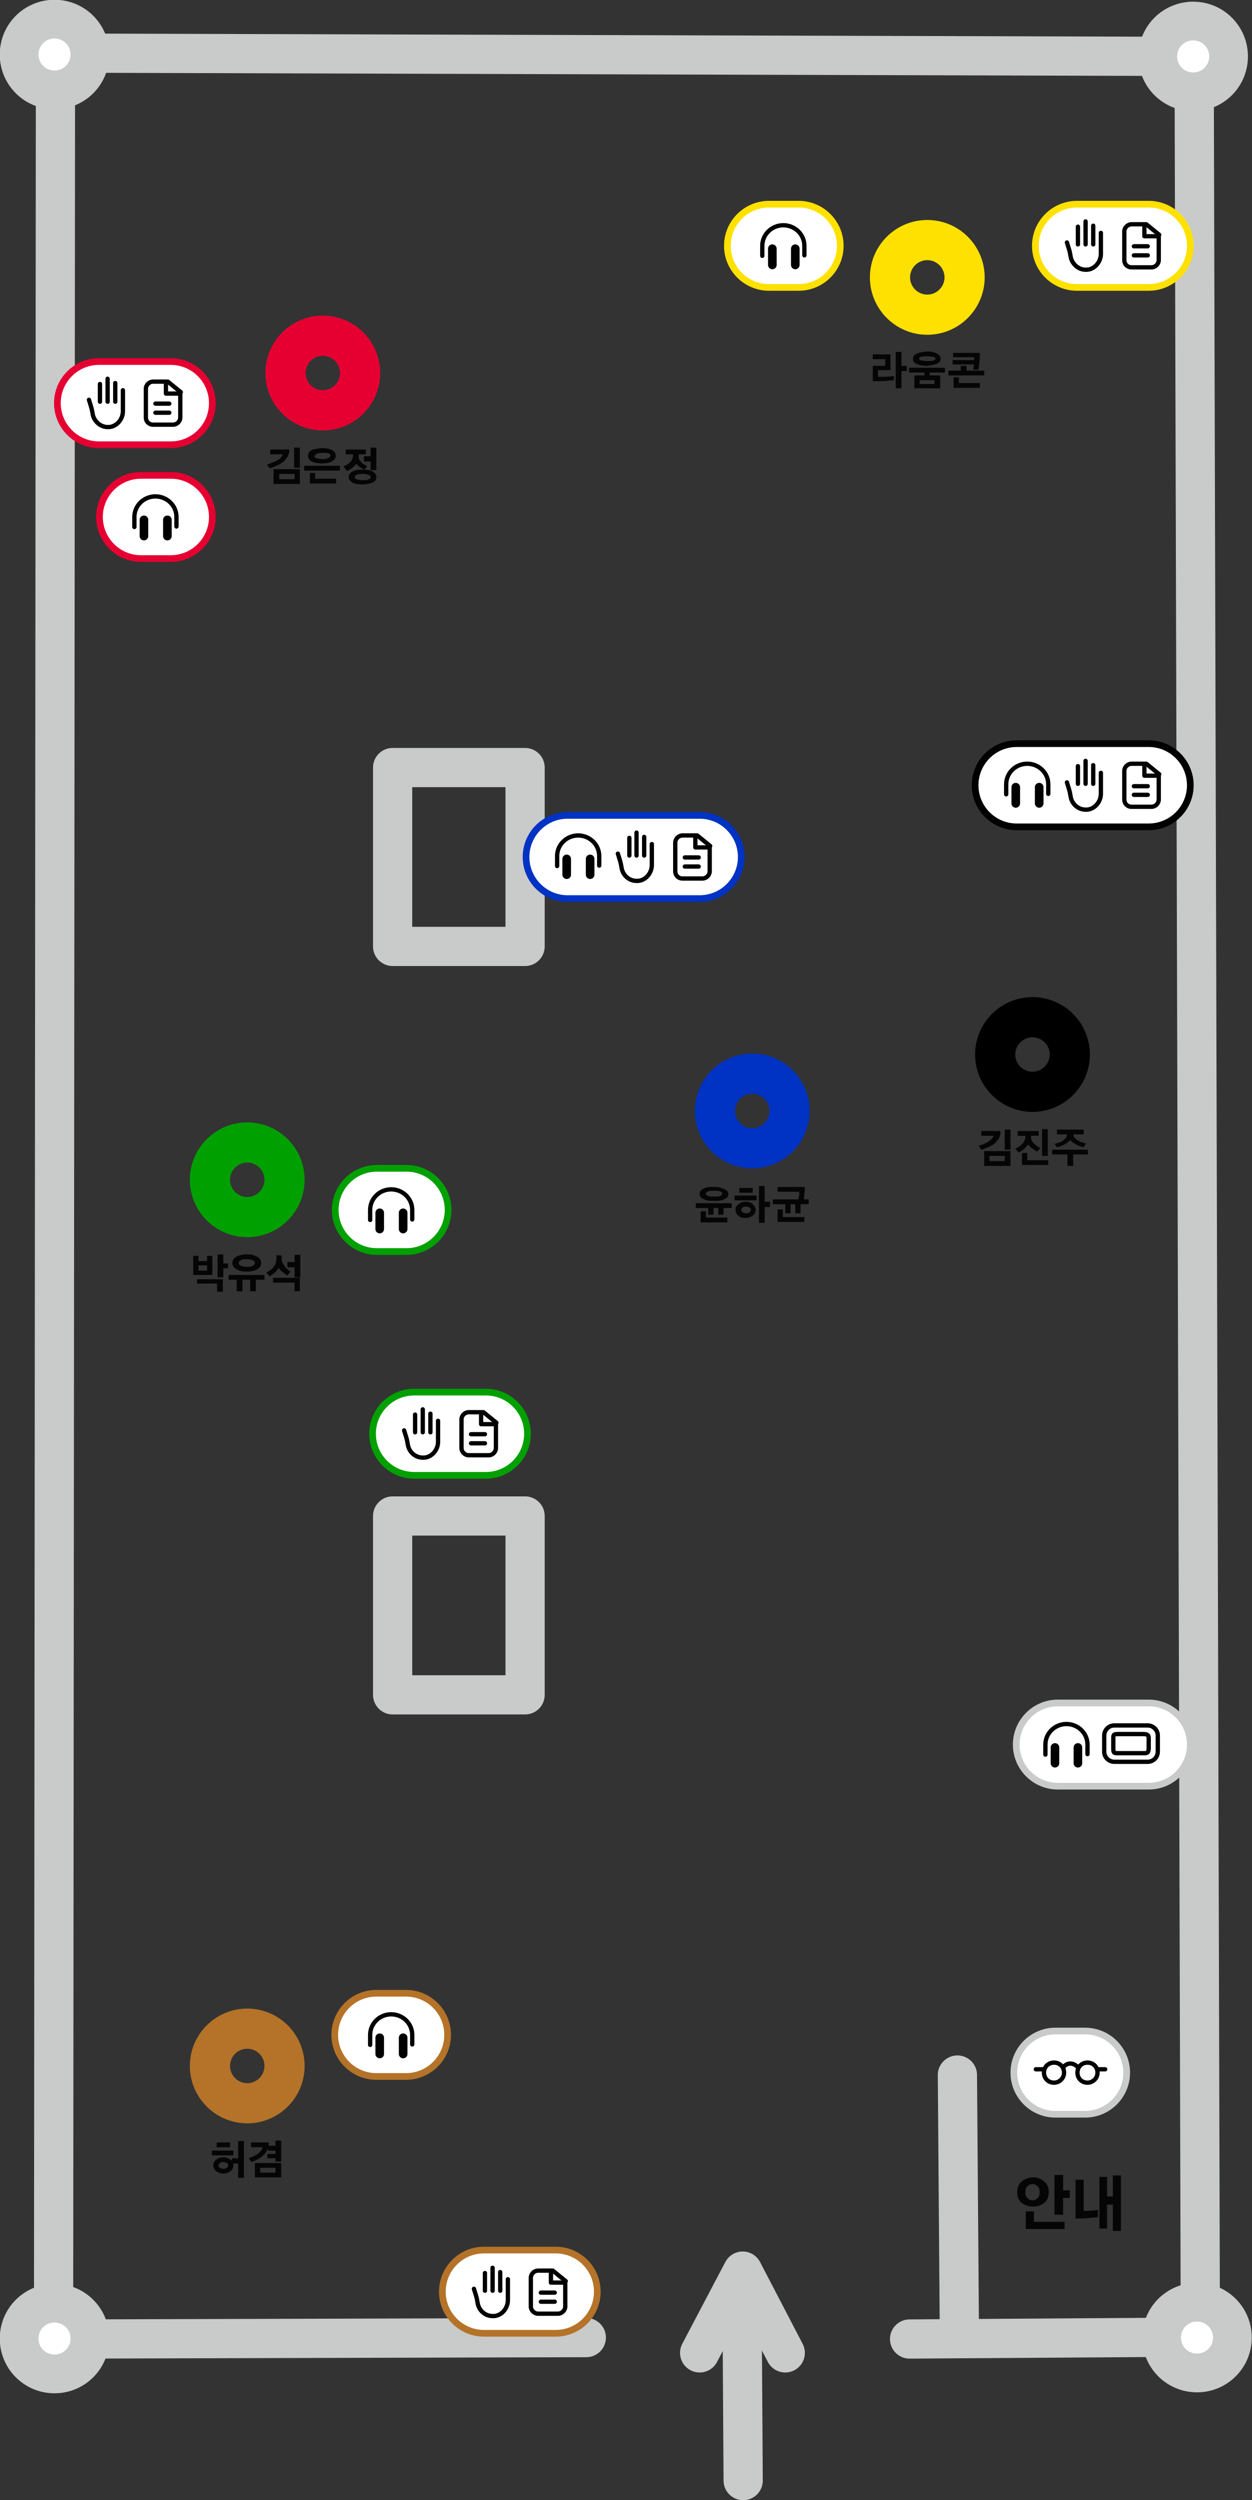
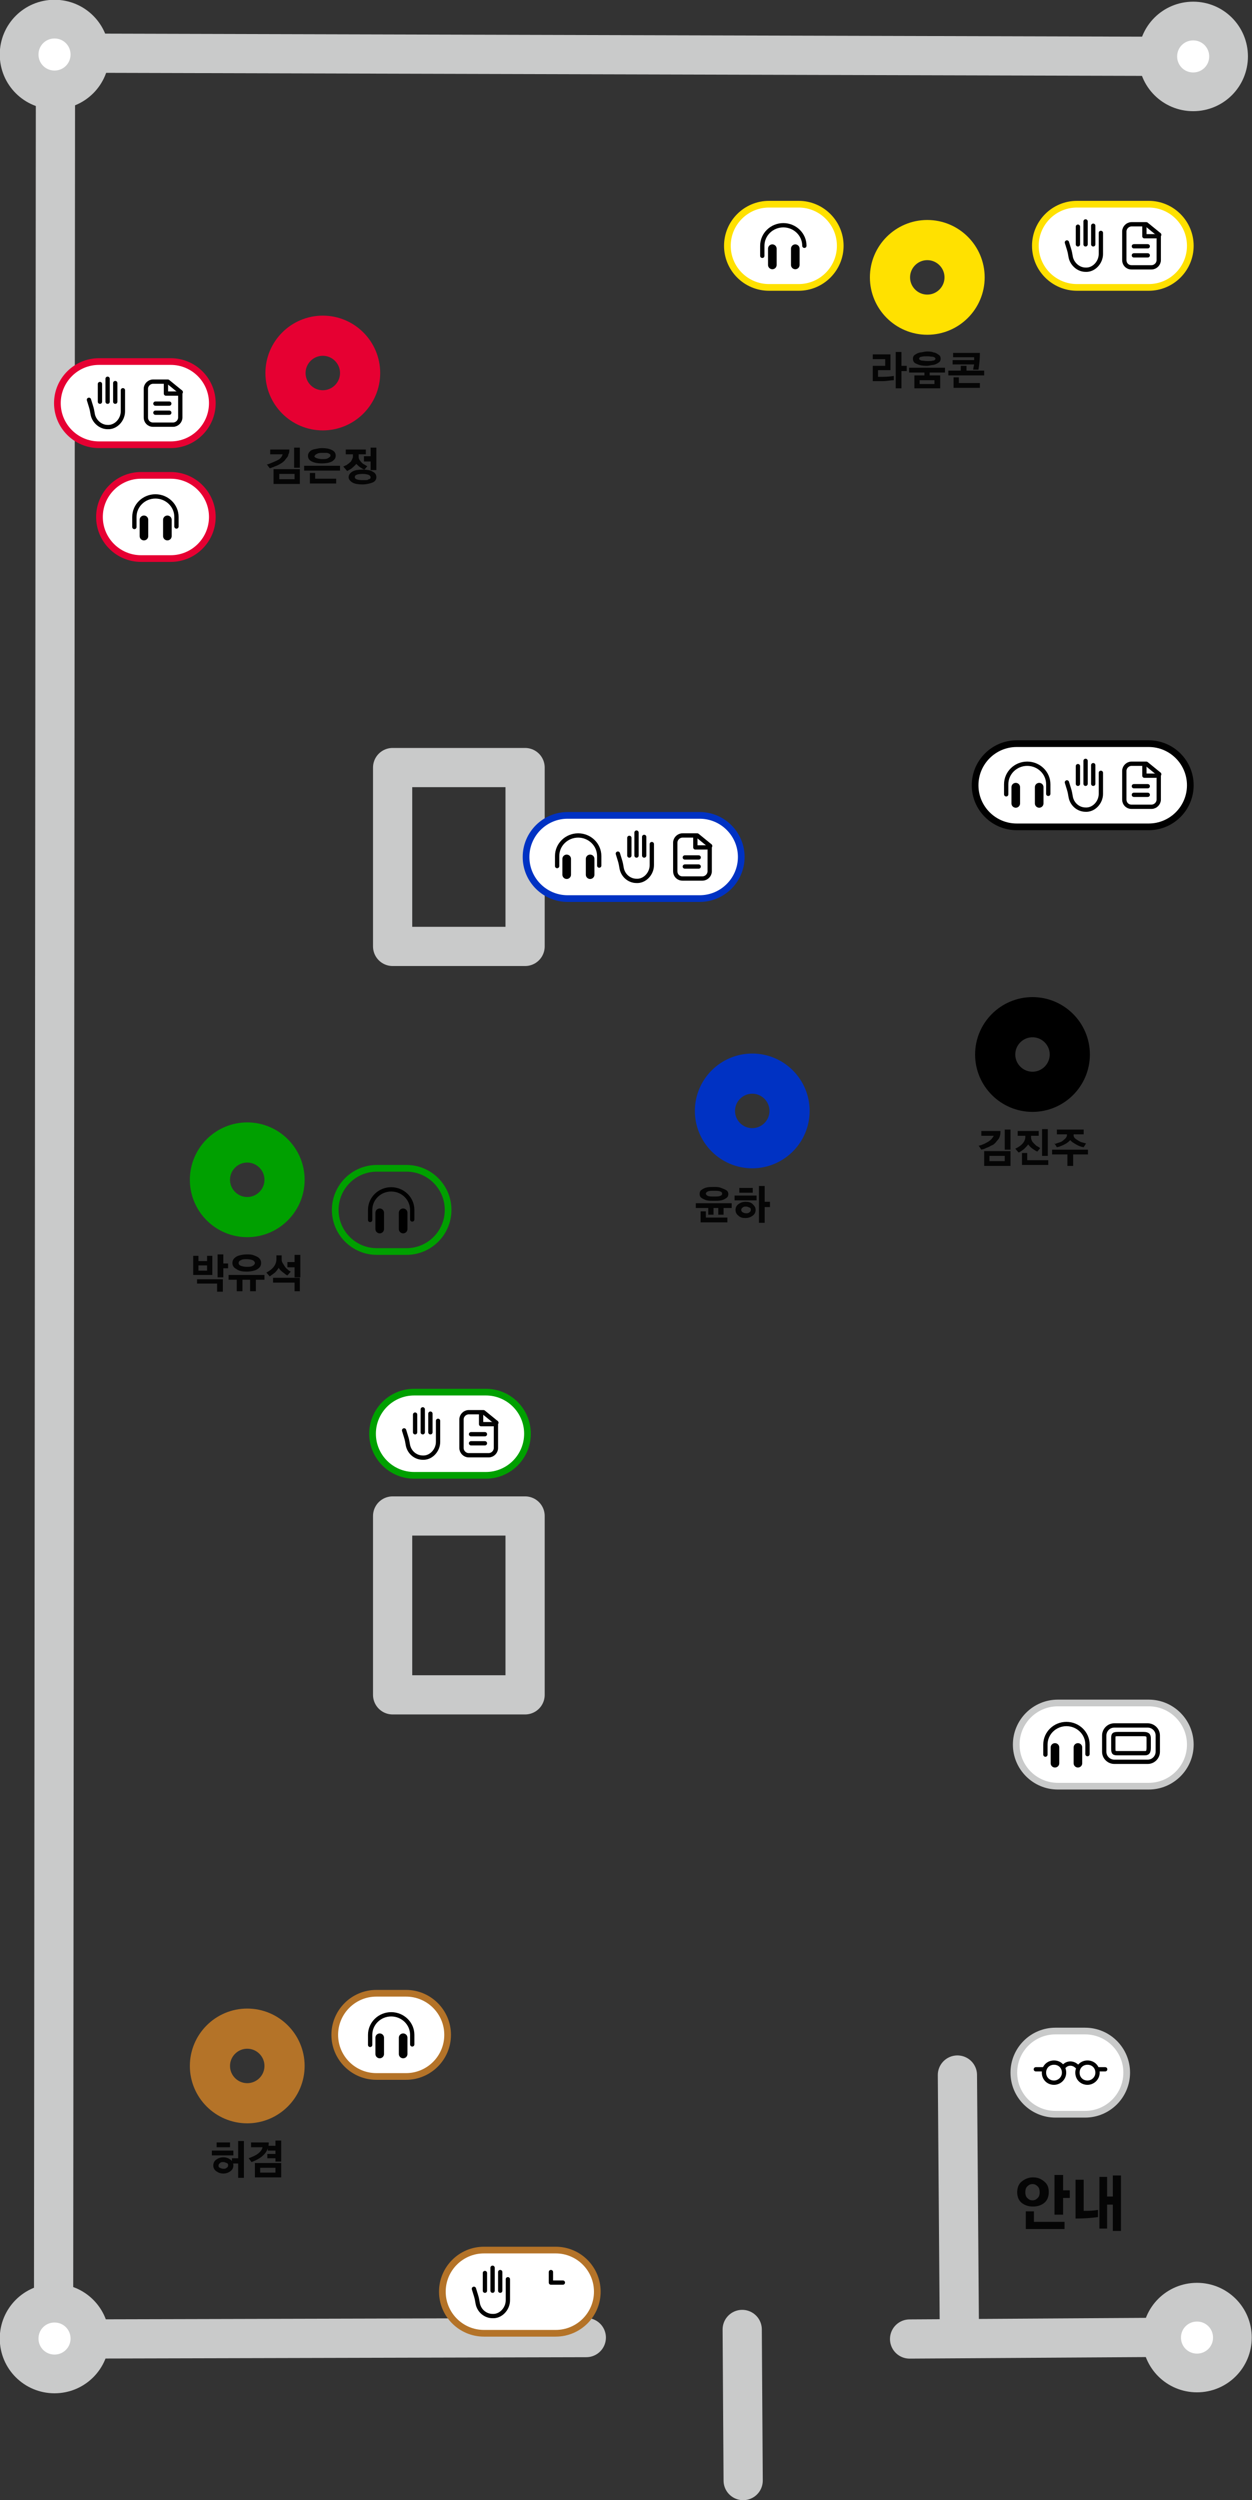
<svg xmlns="http://www.w3.org/2000/svg" version="1.1" viewBox="0 0 261.8 522.8">
  <rect x="0" y="0" width="261.8" height="522.8" fill="#333333" stroke="none" />
  <defs>
    <style>
      .cls-1, .cls-2, .cls-3, .cls-4, .cls-5, .cls-6, .cls-7, .cls-8, .cls-9, .cls-10, .cls-11, .cls-12, .cls-13, .cls-14, .cls-15, .cls-16, .cls-17, .cls-18, .cls-19, .cls-20, .cls-21, .cls-22 {
        fill: none;
      }

      .cls-2, .cls-3, .cls-4, .cls-5, .cls-6, .cls-7, .cls-8, .cls-9, .cls-10, .cls-11, .cls-12, .cls-13, .cls-14, .cls-15, .cls-16, .cls-18, .cls-19, .cls-20, .cls-21, .cls-22 {
        stroke-linecap: round;
      }

      .cls-2, .cls-8, .cls-9, .cls-10, .cls-11, .cls-14, .cls-15, .cls-16, .cls-19, .cls-21 {
        stroke-linejoin: round;
      }

      .cls-2, .cls-8, .cls-9, .cls-11, .cls-14, .cls-19, .cls-21 {
        stroke-width: 1.4px;
      }

      .cls-2, .cls-18 {
        stroke: #b47328;
      }

      .cls-3, .cls-4, .cls-5, .cls-6, .cls-7, .cls-12, .cls-13, .cls-17, .cls-18, .cls-20, .cls-22 {
        stroke-miterlimit: 10;
      }

      .cls-3, .cls-5, .cls-16, .cls-17, .cls-19, .cls-22 {
        stroke: #000;
      }

      .cls-3, .cls-10, .cls-16, .cls-17 {
        stroke-width: .9px;
      }

      .cls-23 {
        fill: #050505;
      }

      .cls-4, .cls-6, .cls-7, .cls-18, .cls-20, .cls-22 {
        stroke-width: 8.4px;
      }

      .cls-4, .cls-14 {
        stroke: #00a000;
      }

      .cls-5 {
        stroke-width: 1.8px;
      }

      .cls-6, .cls-9 {
        stroke: #e60032;
      }

      .cls-7, .cls-11 {
        stroke: #0032c3;
      }

      .cls-8, .cls-20 {
        stroke: #ffe100;
      }

      .cls-10 {
        stroke: #050505;
      }

      .cls-12, .cls-13, .cls-15, .cls-21 {
        stroke: #c9caca;
      }

      .cls-12, .cls-15 {
        stroke-width: 8.2px;
      }

      .cls-13 {
        stroke-width: 8.1px;
      }

      .cls-24 {
        clip-path: url(#clippath-17);
      }

      .cls-25 {
        clip-path: url(#clippath-19);
      }

      .cls-26 {
        clip-path: url(#clippath-11);
      }

      .cls-27 {
        clip-path: url(#clippath-16);
      }

      .cls-28 {
        clip-path: url(#clippath-18);
      }

      .cls-29 {
        clip-path: url(#clippath-10);
      }

      .cls-30 {
        clip-path: url(#clippath-15);
      }

      .cls-31 {
        clip-path: url(#clippath-13);
      }

      .cls-32 {
        clip-path: url(#clippath-14);
      }

      .cls-33 {
        clip-path: url(#clippath-12);
      }

      .cls-34 {
        clip-path: url(#clippath-20);
      }

      .cls-35 {
        clip-path: url(#clippath-21);
      }

      .cls-36 {
        clip-path: url(#clippath-1);
      }

      .cls-37 {
        clip-path: url(#clippath-3);
      }

      .cls-38 {
        clip-path: url(#clippath-4);
      }

      .cls-39 {
        clip-path: url(#clippath-2);
      }

      .cls-40 {
        clip-path: url(#clippath-7);
      }

      .cls-41 {
        clip-path: url(#clippath-6);
      }

      .cls-42 {
        clip-path: url(#clippath-9);
      }

      .cls-43 {
        clip-path: url(#clippath-8);
      }

      .cls-44 {
        clip-path: url(#clippath-5);
      }

      .cls-45 {
        fill: #fff;
      }

      .cls-46 {
        clip-path: url(#clippath);
      }
    </style>
    <clipPath id="clippath">
      <rect class="cls-1" width="261.8" height="522.8" />
    </clipPath>
    <clipPath id="clippath-1">
      <rect class="cls-1" width="261.8" height="522.8" />
    </clipPath>
    <clipPath id="clippath-2">
      <rect class="cls-1" width="261.8" height="522.8" />
    </clipPath>
    <clipPath id="clippath-3">
      <rect class="cls-1" width="261.8" height="522.8" />
    </clipPath>
    <clipPath id="clippath-4">
      <rect class="cls-1" width="261.8" height="522.8" />
    </clipPath>
    <clipPath id="clippath-5">
      <rect class="cls-1" width="261.8" height="522.8" />
    </clipPath>
    <clipPath id="clippath-6">
      <rect class="cls-1" width="261.8" height="522.8" />
    </clipPath>
    <clipPath id="clippath-7">
      <rect class="cls-1" width="261.8" height="522.8" />
    </clipPath>
    <clipPath id="clippath-8">
      <rect class="cls-1" width="261.8" height="522.8" />
    </clipPath>
    <clipPath id="clippath-9">
      <rect class="cls-1" width="261.8" height="522.8" />
    </clipPath>
    <clipPath id="clippath-10">
      <rect class="cls-1" width="261.8" height="522.8" />
    </clipPath>
    <clipPath id="clippath-11">
      <rect class="cls-1" width="261.8" height="522.8" />
    </clipPath>
    <clipPath id="clippath-12">
      <rect class="cls-1" width="261.8" height="522.8" />
    </clipPath>
    <clipPath id="clippath-13">
      <rect class="cls-1" width="261.8" height="522.8" />
    </clipPath>
    <clipPath id="clippath-14">
      <rect class="cls-1" width="261.8" height="522.8" />
    </clipPath>
    <clipPath id="clippath-15">
      <rect class="cls-1" width="261.8" height="522.8" />
    </clipPath>
    <clipPath id="clippath-16">
      <rect class="cls-1" width="261.8" height="522.8" />
    </clipPath>
    <clipPath id="clippath-17">
      <rect class="cls-1" width="261.8" height="522.8" />
    </clipPath>
    <clipPath id="clippath-18">
      <rect class="cls-1" width="261.8" height="522.8" />
    </clipPath>
    <clipPath id="clippath-19">
      <rect class="cls-1" width="261.8" height="522.8" />
    </clipPath>
    <clipPath id="clippath-20">
      <rect class="cls-1" width="261.8" height="522.8" />
    </clipPath>
    <clipPath id="clippath-21">
      <rect class="cls-1" width="261.8" height="522.8" />
    </clipPath>
  </defs>
  <g>
    <g id="_레이어_1" data-name="레이어_1">
      <g class="cls-46">
        <line class="cls-12" x1="249.4" y1="11.8" x2="11.6" y2="11.1" />
      </g>
      <line class="cls-12" x1="200.2" y1="433.9" x2="200.6" y2="486.5" />
      <g class="cls-36">
        <g>
          <line class="cls-12" x1="190.2" y1="489.1" x2="250.7" y2="488.7" />
          <line class="cls-12" x1="15.1" y1="489.1" x2="122.6" y2="488.8" />
          <line class="cls-12" x1="11.2" y1="489.1" x2="11.6" y2="11.1" />
        </g>
      </g>
      <rect class="cls-15" x="82.1" y="317" width="27.7" height="37.4" />
      <rect class="cls-15" x="82.1" y="160.5" width="27.7" height="37.4" />
      <g class="cls-39">
        <g>
-           <line class="cls-12" x1="249.7" y1="11.8" x2="251" y2="488.8" />
          <line class="cls-12" x1="155.2" y1="487.1" x2="155.4" y2="518.7" />
        </g>
      </g>
-       <polyline class="cls-15" points="164.2 492 155.3 474.9 146.3 492" />
      <g class="cls-37">
        <g>
          <path class="cls-45" d="M256.9,11.8c0-4.1-3.3-7.4-7.4-7.4s-7.4,3.3-7.4,7.4,3.3,7.4,7.4,7.4,7.4-3.3,7.4-7.4" />
          <path class="cls-13" d="M256.9,11.8c0-4.1-3.3-7.4-7.4-7.4s-7.4,3.3-7.4,7.4,3.3,7.4,7.4,7.4,7.4-3.3,7.4-7.4Z" />
          <path class="cls-45" d="M257.7,488.8c0-4.1-3.3-7.4-7.4-7.4s-7.4,3.3-7.4,7.4,3.3,7.4,7.4,7.4,7.4-3.3,7.4-7.4" />
          <path class="cls-13" d="M257.7,488.8c0-4.1-3.3-7.4-7.4-7.4s-7.4,3.3-7.4,7.4,3.3,7.4,7.4,7.4,7.4-3.3,7.4-7.4Z" />
          <path class="cls-45" d="M18.8,11.4c0-4.1-3.3-7.4-7.4-7.4s-7.4,3.3-7.4,7.4,3.3,7.4,7.4,7.4,7.4-3.3,7.4-7.4" />
          <path class="cls-13" d="M18.8,11.4c0-4.1-3.3-7.4-7.4-7.4s-7.4,3.3-7.4,7.4,3.3,7.4,7.4,7.4,7.4-3.3,7.4-7.4Z" />
          <path class="cls-45" d="M18.8,489c0-4.1-3.3-7.4-7.4-7.4s-7.4,3.3-7.4,7.4,3.3,7.4,7.4,7.4,7.4-3.3,7.4-7.4" />
          <path class="cls-13" d="M18.8,489c0-4.1-3.3-7.4-7.4-7.4s-7.4,3.3-7.4,7.4,3.3,7.4,7.4,7.4,7.4-3.3,7.4-7.4Z" />
          <path class="cls-7" d="M157.3,240.1c4.3,0,7.8-3.5,7.8-7.8s-3.5-7.8-7.8-7.8-7.8,3.5-7.8,7.8,3.5,7.8,7.8,7.8Z" />
        </g>
      </g>
      <g>
        <path class="cls-23" d="M145.5,252.6v-1h7.5v1h-1.7v1.4h-1.1v-1.4h-1v1.4h-1.1v-1.4h-2.6,0ZM146.3,249.6c0-.3.1-.6.4-.8s.6-.4,1.1-.5c.4-.1.9-.1,1.5-.1s1,0,1.5.2.8.3,1.1.5.4.5.4.8-.1.6-.4.8-.6.4-1.1.5-.9.1-1.5.1-1,0-1.5-.1c-.4-.1-.8-.3-1.1-.5s-.4-.5-.4-.8h0ZM146.5,255.5v-2.2h1.1v1.3h4.5v1h-5.6ZM147.6,249.6c0,.2.2.4.5.5s.7.1,1.2.1.9,0,1.2-.1.5-.2.5-.5-.2-.4-.5-.5-.7-.1-1.2-.1-.9,0-1.2.1c-.3.1-.5.3-.5.5h0Z" />
        <path class="cls-23" d="M153.6,251v-1h4.6v1h-4.6ZM153.8,253c0-.5.2-.9.6-1.2s.9-.5,1.5-.5,1.1.1,1.5.5.6.7.6,1.2-.2.9-.6,1.2-.9.5-1.5.5-1.1-.1-1.5-.5c-.4-.3-.6-.7-.6-1.2ZM154.6,249.4v-1h2.8v1h-2.8ZM155,253c0,.2.1.4.3.5.2.1.4.2.7.2s.5,0,.7-.2c.2-.1.3-.3.3-.5s0-.4-.3-.5-.4-.2-.7-.2-.5,0-.7.2c-.2.1-.3.3-.3.5h0ZM158.7,255.7v-7.7h1.2v3.3h1.1v1.1h-1.1v3.3h-1.2Z" />
-         <path class="cls-23" d="M161.6,251.8v-1h7.5v1h-1.7v1.9h-1.1v-1.9h-1v1.9h-1.1v-1.9h-2.6ZM162.6,249.2v-1h5.7c0,.3,0,.8-.1,1.4,0,.6-.1,1-.2,1.4h-1.1c0-.3.1-.6.2-1s0-.6,0-.8h-4.5,0ZM162.6,255.5v-2.6h1.1v1.6h4.5v1h-5.6Z" />
      </g>
      <g>
        <path class="cls-23" d="M204.6,239.6c.9-.2,1.6-.6,2.1-.9s.9-.8,1.1-1.2h-2.6v-1h4c0,.4,0,.7-.1,1-.1.3-.2.6-.4.8s-.4.5-.6.7c-.2.2-.4.4-.7.5s-.5.3-.8.4-.5.2-.7.3-.4.1-.7.2l-.6-.9h0ZM205.8,243.8v-3.1h5.5v3.1h-5.5ZM206.9,242.8h3.2v-1.1h-3.2v1.1ZM210.1,240.4v-4.2h1.2v4.2h-1.2Z" />
        <path class="cls-23" d="M212.3,240.2c1.3-.6,2-1.4,2.1-2.3v-.4h-1.6v-1h4.4v1h-1.6v.4c0,.2.1.5.2.7.1.2.3.4.5.6s.4.4.6.5c.2.1.4.2.6.4l-.6.7c-.3-.1-.7-.4-1-.6s-.7-.6-.9-.9c-.2.3-.5.6-.9,1-.4.3-.8.6-1.1.7l-.7-.8ZM213.7,243.6v-2.5h1.1v1.5h4.4v1h-5.6,0ZM217.9,241.7v-5.6h1.2v5.6h-1.2Z" />
        <path class="cls-23" d="M220,241.4v-1h7.5v1h-3.1v2.4h-1.2v-2.4h-3.2ZM220.4,239.2c.4,0,.7-.2,1.1-.3.4-.1.7-.3,1-.6.3-.2.5-.5.6-.8v-.3h-2.1v-1h5.6v1h-2.1v.3c0,.2.2.5.5.7s.6.4,1,.6c.4.1.7.2,1.1.3l-.5.8c-.6-.1-1.1-.3-1.6-.6-.5-.3-.9-.5-1.2-.9-.3.3-.6.6-1.2.9s-1.1.5-1.6.6l-.5-.8h0Z" />
      </g>
      <g class="cls-38">
        <g>
          <path class="cls-22" d="M215.9,228.3c4.3,0,7.8-3.5,7.8-7.8s-3.5-7.8-7.8-7.8-7.8,3.5-7.8,7.8,3.5,7.8,7.8,7.8Z" />
          <path class="cls-6" d="M67.5,85.8c4.3,0,7.8-3.5,7.8-7.8s-3.5-7.8-7.8-7.8-7.8,3.5-7.8,7.8,3.5,7.8,7.8,7.8Z" />
        </g>
      </g>
      <g>
        <path class="cls-23" d="M56,97.1c.8-.3,1.5-.6,2.1-.9s.9-.8,1-1.2h-2.6v-1h4c0,.4,0,.7-.2,1,0,.3-.2.6-.4.8-.2.2-.3.5-.6.7-.2.2-.5.4-.7.5-.2.1-.5.3-.8.4-.3.1-.5.2-.7.3-.2,0-.4.2-.7.2l-.6-.8h0ZM57.2,101.2v-3.1h5.5v3.1h-5.5ZM58.4,100.2h3.2v-1.1h-3.2v1.1ZM61.5,97.8v-4.2h1.2v4.2h-1.2Z" />
        <path class="cls-23" d="M63.6,98.4v-1h7.5v1h-7.5ZM64.4,95.3c0-.3.1-.6.4-.9s.6-.4,1.1-.5.9-.2,1.4-.2c.8,0,1.5.1,2.1.4s.8.7.8,1.2-.3.9-.8,1.2c-.6.3-1.3.4-2.1.4s-1.5-.1-2.1-.4-.8-.7-.8-1.2h0ZM64.8,101.1v-2.2h1.1v1.2h4.4v1h-5.5,0ZM65.7,95.3c0,.2.2.4.5.5s.7.2,1.2.2.9,0,1.2-.2.5-.3.5-.5,0-.3-.2-.4c-.2-.1-.4-.2-.6-.2s-.5,0-.8,0c-.5,0-.9,0-1.2.2-.3.1-.5.3-.5.5h0Z" />
        <path class="cls-23" d="M71.8,97.5c.2,0,.3-.1.5-.2.2,0,.3-.2.5-.3s.3-.3.5-.4c.1-.1.2-.3.3-.5s.2-.4.2-.6v-.5h-1.5v-1h4.2v1h-1.5v.5c0,.2,0,.4.2.7s.3.4.5.6c.2.2.4.3.6.4s.3.2.5.3l-.6.7c-.3-.1-.6-.3-.9-.5-.3-.2-.6-.5-.8-.7-.2.3-.5.5-.8.8s-.8.5-1.1.7l-.7-.8h0ZM72.9,99.8c0-.5.3-.9.8-1.2s1.2-.4,2.1-.4,1.6.1,2.1.4c.6.3.8.7.8,1.2s-.3.9-.8,1.1-1.3.4-2.1.4-1.6-.1-2.1-.4-.8-.7-.8-1.1h0ZM74.2,99.8c0,.4.6.6,1.7.6s.9,0,1.2-.2c.3,0,.4-.2.4-.4s-.2-.4-.4-.5c-.3-.1-.7-.2-1.2-.2-1.1,0-1.7.2-1.7.6h0ZM76.1,96.4v-1h1.4v-1.8h1.2v4.7h-1.2v-1.8s-1.4,0-1.4,0Z" />
      </g>
      <g class="cls-44">
        <g>
          <path class="cls-45" d="M86.6,291.1c-4.8,0-8.7,3.9-8.7,8.7s3.9,8.7,8.7,8.7h15c4.8,0,8.7-3.9,8.7-8.7s-3.9-8.7-8.7-8.7h-15Z" />
          <path class="cls-14" d="M86.6,291.1c-4.8,0-8.7,3.9-8.7,8.7s3.9,8.7,8.7,8.7h15c4.8,0,8.7-3.9,8.7-8.7s-3.9-8.7-8.7-8.7h-15Z" />
          <path class="cls-3" d="M90,299.5v-3.9M88.4,299.5v-4.8M86.8,299.5v-3.7M91.6,297.1v4.4c0,1.8-1.5,3.4-3.2,3.3-1.5,0-2.8-1.1-3.1-2.6-.1-.6-.2-1.2-.4-1.8l-.4-1.3" />
          <path class="cls-16" d="M98.5,301.8h2.9M98.5,299.9h2.9M103.7,297.4v5.4c0,.8-.7,1.5-1.5,1.5h-4.2c-.8,0-1.5-.7-1.5-1.5v-6c0-.8.7-1.5,1.5-1.5h3.1l2.7,2.2h0Z" />
        </g>
      </g>
      <polyline class="cls-10" points="100.6 295.6 100.6 297.8 103.1 297.8" />
      <g class="cls-41">
        <g>
          <path class="cls-45" d="M220.7,424.7c-4.8,0-8.7,3.9-8.7,8.7s3.9,8.7,8.7,8.7h6.2c4.8,0,8.7-3.9,8.7-8.7s-3.9-8.7-8.7-8.7h-6.2Z" />
          <path class="cls-21" d="M220.7,424.7c-4.8,0-8.7,3.9-8.7,8.7s3.9,8.7,8.7,8.7h6.2c4.8,0,8.7-3.9,8.7-8.7s-3.9-8.7-8.7-8.7h-6.2Z" />
          <path class="cls-3" d="M227.4,435.5c1.1,0,2.1-.9,2.1-2.1s-.9-2.1-2.1-2.1-2.1.9-2.1,2.1.9,2.1,2.1,2.1ZM220.4,435.5c1.1,0,2.1-.9,2.1-2.1s-.9-2.1-2.1-2.1-2.1.9-2.1,2.1.9,2.1,2.1,2.1ZM225.2,432.1c-.8-.8-2-.8-2.7,0" />
        </g>
      </g>
      <path class="cls-3" d="M229.6,432.7h1.5M216.6,432.7h1.5" />
      <g>
        <path class="cls-23" d="M212.7,458.4c0-.9.3-1.7.9-2.2s1.4-.9,2.4-.9,1.7.3,2.4.9.9,1.3.9,2.2-.3,1.7-.9,2.2-1.4.8-2.4.8-1.8-.3-2.4-.8-.9-1.3-.9-2.2ZM214.4,458.4c0,.5.1.9.4,1.2.3.3.6.5,1.1.5s.8-.2,1.1-.5.4-.7.4-1.2-.1-.9-.4-1.2-.6-.5-1.1-.5-.8.2-1.1.5c-.3.3-.4.7-.4,1.2h0ZM214.5,466.1v-3.7h1.7v2.2h6.4v1.5h-8.1ZM220.5,463.1v-8.3h1.8v3.2h1.4v1.6h-1.4v3.5h-1.8Z" />
        <path class="cls-23" d="M224.9,463.9v-8.1h1.7v6.5h.2c.8,0,1.7,0,2.8-.2v1.5c-1.4.2-2.9.3-4.4.3h-.3ZM229.9,465.9v-10.7h1.6v4.1h1.2v-4.4h1.7v11.6h-1.7v-5.5h-1.2v5h-1.6Z" />
      </g>
      <g class="cls-40">
        <path class="cls-4" d="M51.7,254.5c4.3,0,7.8-3.5,7.8-7.8s-3.5-7.8-7.8-7.8-7.8,3.5-7.8,7.8,3.5,7.8,7.8,7.8Z" />
      </g>
      <g>
        <path class="cls-23" d="M40.4,266.6v-4h1.1v1.1h1.8v-1.1h1.1v4h-4ZM41.2,268.4v-.9h5.4v2.6h-1.2v-1.7h-4.3ZM41.5,265.7h1.8v-1.1h-1.8v1.1ZM45.5,267.1v-4.8h1.2v1.9h1v1h-1v1.9h-1.2Z" />
        <path class="cls-23" d="M47.8,267.6v-1h7.5v1h-1.8v2.4h-1.2v-2.4h-1.6v2.4h-1.2v-2.4h-1.8ZM48.6,264.1c0-.4.1-.7.4-1,.3-.3.7-.5,1.1-.6s.9-.2,1.5-.2,1,0,1.5.2.8.3,1.1.6.4.6.4,1-.1.7-.4,1c-.3.3-.7.5-1.1.6s-.9.2-1.5.2c-.8,0-1.6-.1-2.1-.5-.6-.3-.9-.7-.9-1.3h0ZM49.9,264.1c0,.3.2.5.5.6.3.1.7.2,1.2.2s.9,0,1.2-.2c.3-.1.5-.4.5-.6s-.2-.5-.5-.6c-.3-.1-.7-.2-1.2-.2s-.9,0-1.2.2c-.3.1-.5.3-.5.6h0Z" />
        <path class="cls-23" d="M55.7,266.1c1.4-.7,2.1-1.7,2.1-2.8v-.8h1.1v.7c0,.3,0,.6.2.9s.3.5.5.8.4.4.6.6c.2.2.4.3.6.4l-.7.8c-.3-.1-.6-.4-1-.7s-.7-.6-.8-.9c-.2.3-.5.7-.8,1-.4.3-.8.6-1.1.8l-.7-.8h0ZM57.1,268.2v-1h5.6v2.8h-1.1v-1.8h-4.5ZM60.1,264.9v-1h1.5v-1.5h1.2v4.7h-1.2v-2.1h-1.5Z" />
      </g>
      <g class="cls-43">
        <g>
-           <path class="cls-45" d="M78.8,244.3c-4.8,0-8.7,3.9-8.7,8.7s3.9,8.7,8.7,8.7h6.2c4.8,0,8.7-3.9,8.7-8.7s-3.9-8.7-8.7-8.7h-6.2Z" />
          <path class="cls-14" d="M78.8,244.3c-4.8,0-8.7,3.9-8.7,8.7s3.9,8.7,8.7,8.7h6.2c4.8,0,8.7-3.9,8.7-8.7s-3.9-8.7-8.7-8.7h-6.2Z" />
          <path class="cls-3" d="M77.4,255.1v-2.1c0-2.4,2-4.3,4.4-4.3s4.4,1.9,4.4,4.3v2" />
        </g>
      </g>
      <line class="cls-5" x1="79.4" y1="257" x2="79.4" y2="253.6" />
      <line class="cls-5" x1="84.3" y1="257" x2="84.3" y2="253.6" />
      <g class="cls-42">
        <g>
          <path class="cls-45" d="M212.6,155.5c-4.8,0-8.7,3.9-8.7,8.7s3.9,8.7,8.7,8.7h27.6c4.8,0,8.7-3.9,8.7-8.7s-3.9-8.7-8.7-8.7h-27.6Z" />
          <path class="cls-19" d="M212.6,155.5c-4.8,0-8.7,3.9-8.7,8.7s3.9,8.7,8.7,8.7h27.6c4.8,0,8.7-3.9,8.7-8.7s-3.9-8.7-8.7-8.7h-27.6Z" />
          <path class="cls-3" d="M228.6,163.9v-3.9M227,163.9v-4.8M225.4,163.9v-3.7M230.2,161.6v4.4c0,1.8-1.5,3.4-3.2,3.3-1.5,0-2.8-1.1-3.1-2.6-.1-.6-.2-1.2-.4-1.8l-.4-1.3" />
          <path class="cls-3" d="M210.4,166.1v-2.1c0-2.4,2-4.3,4.4-4.3s4.4,1.9,4.4,4.3v2" />
        </g>
      </g>
      <line class="cls-5" x1="212.4" y1="168" x2="212.4" y2="164.6" />
      <line class="cls-5" x1="217.3" y1="168" x2="217.3" y2="164.6" />
      <g class="cls-29">
        <path class="cls-16" d="M237.1,166.2h2.9M237.1,164.4h2.9M242.3,161.8v5.4c0,.8-.7,1.5-1.5,1.5h-4.2c-.9,0-1.5-.7-1.5-1.5v-6c0-.8.7-1.5,1.5-1.5h3.1l2.7,2.2h0Z" />
      </g>
      <polyline class="cls-10" points="239.3 160.1 239.3 162.2 241.7 162.2" />
      <g class="cls-26">
        <g>
          <path class="cls-45" d="M118.7,170.5c-4.8,0-8.7,3.9-8.7,8.7s3.9,8.7,8.7,8.7h27.6c4.8,0,8.7-3.9,8.7-8.7s-3.9-8.7-8.7-8.7h-27.6Z" />
          <path class="cls-11" d="M118.7,170.5c-4.8,0-8.7,3.9-8.7,8.7s3.9,8.7,8.7,8.7h27.6c4.8,0,8.7-3.9,8.7-8.7s-3.9-8.7-8.7-8.7h-27.6Z" />
          <path class="cls-3" d="M134.7,178.9v-3.9M133.1,178.9v-4.8M131.6,178.9v-3.7M136.3,176.5v4.4c0,1.8-1.5,3.4-3.2,3.3-1.5,0-2.8-1.1-3.1-2.6-.1-.6-.2-1.2-.4-1.8l-.4-1.3" />
          <path class="cls-3" d="M116.5,181.1v-2.1c0-2.4,2-4.3,4.4-4.3s4.4,1.9,4.4,4.3v2" />
        </g>
      </g>
      <line class="cls-5" x1="118.5" y1="182.9" x2="118.5" y2="179.6" />
      <line class="cls-5" x1="123.4" y1="182.9" x2="123.4" y2="179.6" />
      <g class="cls-33">
        <path class="cls-16" d="M143.2,181.2h2.9M143.2,179.3h2.9M148.4,176.8v5.4c0,.8-.7,1.5-1.5,1.5h-4.2c-.9,0-1.5-.7-1.5-1.5v-6c0-.8.7-1.5,1.5-1.5h3.1l2.7,2.2h0Z" />
      </g>
      <polyline class="cls-16" points="145.4 175.1 145.4 177.2 147.8 177.2" />
      <g class="cls-31">
        <g>
          <path class="cls-45" d="M101.2,470.5c-4.8,0-8.7,3.9-8.7,8.7s3.9,8.7,8.7,8.7h15c4.8,0,8.7-3.9,8.7-8.7s-3.9-8.7-8.7-8.7h-15Z" />
          <path class="cls-2" d="M101.2,470.5c-4.8,0-8.7,3.9-8.7,8.7s3.9,8.7,8.7,8.7h15c4.8,0,8.7-3.9,8.7-8.7s-3.9-8.7-8.7-8.7h-15Z" />
          <path class="cls-3" d="M104.6,479v-3.9M103,479v-4.8M101.4,479v-3.7M106.2,476.6v4.4c0,1.8-1.5,3.4-3.2,3.3-1.5,0-2.8-1.1-3.1-2.6-.1-.6-.2-1.2-.4-1.8l-.4-1.3" />
-           <path class="cls-16" d="M113.1,481.3h2.9M113.1,479.4h2.9M118.2,476.9v5.4c0,.8-.7,1.5-1.5,1.5h-4.2c-.8,0-1.5-.7-1.5-1.5v-6c0-.8.7-1.5,1.5-1.5h3.1l2.7,2.2h0Z" />
        </g>
      </g>
      <polyline class="cls-16" points="115.2 475.1 115.2 477.3 117.7 477.3" />
      <g class="cls-32">
        <path class="cls-18" d="M51.7,439.8c4.3,0,7.8-3.5,7.8-7.8s-3.5-7.8-7.8-7.8-7.8,3.5-7.8,7.8,3.5,7.8,7.8,7.8Z" />
      </g>
      <g>
        <path class="cls-23" d="M44.3,450.7v-1h4.5v1h-4.5ZM44.6,452.8c0-.5.2-.9.6-1.2.4-.3.9-.5,1.5-.5s1.1.2,1.5.5c.4.3.6.7.6,1.2s-.2.9-.6,1.2c-.4.3-.9.5-1.5.5s-1.1-.2-1.5-.5c-.4-.3-.6-.7-.6-1.2h0ZM45.3,449v-1h2.8v1h-2.8ZM45.7,452.8c0,.2,0,.4.3.5.2.1.4.2.7.2s.5,0,.7-.2c.2-.1.3-.3.3-.5s0-.4-.3-.5-.4-.2-.7-.2-.5,0-.7.2-.3.3-.3.5h0ZM48.5,452.4v-1.1h1.3v-3.6h1.2v7.7h-1.2v-3h-1.3Z" />
        <path class="cls-23" d="M52,451.3c.8-.3,1.5-.6,2-1s.8-.8.9-1.3h-2.4v-1h3.7c0,1.9-1.2,3.2-3.6,4.1l-.6-.8h0ZM53.3,455.3v-3h5.5v3s-5.5,0-5.5,0ZM54.4,454.3h3.2v-1h-3.2v1ZM55.9,451.4v-1h1.7v-.7h-1.6v-1h1.6v-1.1h1.2v4.4h-1.2v-.7h-1.7Z" />
      </g>
      <g class="cls-30">
        <g>
          <path class="cls-45" d="M78.7,416.8c-4.8,0-8.7,3.9-8.7,8.7s3.9,8.7,8.7,8.7h6.2c4.8,0,8.7-3.9,8.7-8.7s-3.9-8.7-8.7-8.7h-6.2Z" />
          <path class="cls-2" d="M78.7,416.8c-4.8,0-8.7,3.9-8.7,8.7s3.9,8.7,8.7,8.7h6.2c4.8,0,8.7-3.9,8.7-8.7s-3.9-8.7-8.7-8.7h-6.2Z" />
          <path class="cls-3" d="M77.4,427.6v-2.1c0-2.4,2-4.3,4.4-4.3s4.4,1.9,4.4,4.3v2" />
        </g>
      </g>
      <line class="cls-5" x1="79.4" y1="429.5" x2="79.4" y2="426.1" />
      <line class="cls-5" x1="84.3" y1="429.5" x2="84.3" y2="426.1" />
      <g class="cls-27">
        <g>
          <path class="cls-45" d="M225.2,42.7c-4.8,0-8.7,3.9-8.7,8.7s3.9,8.7,8.7,8.7h15c4.8,0,8.7-3.9,8.7-8.7s-3.9-8.7-8.7-8.7h-15Z" />
          <path class="cls-8" d="M225.2,42.7c-4.8,0-8.7,3.9-8.7,8.7s3.9,8.7,8.7,8.7h15c4.8,0,8.7-3.9,8.7-8.7s-3.9-8.7-8.7-8.7h-15Z" />
          <path class="cls-3" d="M228.6,51.1v-3.9M227,51.1v-4.8M225.4,51.1v-3.7M230.2,48.7v4.4c0,1.8-1.5,3.4-3.2,3.3-1.5,0-2.8-1.2-3.1-2.6-.1-.6-.2-1.2-.4-1.8l-.4-1.3" />
          <path class="cls-16" d="M237.1,53.4h2.9M237.1,51.5h2.9M242.3,49v5.4c0,.8-.7,1.5-1.5,1.5h-4.2c-.9,0-1.5-.7-1.5-1.5v-6c0-.8.7-1.5,1.5-1.5h3.1l2.7,2.2h0Z" />
        </g>
      </g>
      <polyline class="cls-10" points="239.3 47.2 239.3 49.4 241.7 49.4" />
      <g>
        <path class="cls-23" d="M182.5,79.9v-3.4h2.6v-1.4h-2.6v-1h3.7v3.3h-2.6v1.4h.2c1,0,2.1,0,3.1-.2v.9c-.7,0-1.4.2-2.3.2-.8,0-1.4,0-1.8,0h-.3ZM187.3,81.3v-7.7h1.2v2.9h1.1v1.1h-1.1v3.6h-1.2Z" />
        <path class="cls-23" d="M190.1,77.9v-1h7.5v1h-3.2v.9h-1.1v-.9h-3.2ZM190.9,75c0-.3.1-.6.4-.8.3-.2.6-.4,1.1-.5.4,0,.9-.2,1.4-.2s1,0,1.4.2c.4,0,.8.3,1.1.5.3.2.4.5.4.8s-.1.6-.4.8c-.3.2-.6.4-1.1.5-.4,0-.9.2-1.4.2-.8,0-1.5-.1-2.1-.4-.6-.2-.8-.6-.8-1.1ZM191.2,81.2v-2.7h5.4v2.7h-5.4ZM192.2,75c0,.2.2.3.5.4.3,0,.7.1,1.2.1s.9,0,1.2-.1c.3,0,.5-.2.5-.4s-.2-.3-.5-.4c-.3,0-.7-.1-1.2-.1s-.9,0-1.2.1c-.3,0-.5.2-.5.4h0ZM192.3,80.3h3.1v-.8h-3.1v.8Z" />
        <path class="cls-23" d="M198.3,78.5v-1h2.6v-1h1.2v1h3.7v1h-7.5,0ZM199.2,76.2v-.9h4.5c0-.2,0-.4,0-.6h-4.4v-.9h5.6c0,1.1-.1,2.3-.3,3.5h-1.1c0-.3.1-.6.2-1.1h-4.4,0ZM199.4,81.1v-2.2h1.1v1.2h4.4v1h-5.6,0Z" />
      </g>
      <g class="cls-24">
        <g>
          <path class="cls-20" d="M193.9,65.8c4.3,0,7.8-3.5,7.8-7.8s-3.5-7.8-7.8-7.8-7.8,3.5-7.8,7.8,3.5,7.8,7.8,7.8Z" />
          <path class="cls-45" d="M160.8,42.7c-4.8,0-8.7,3.9-8.7,8.7s3.9,8.7,8.7,8.7h6.2c4.8,0,8.7-3.9,8.7-8.7s-3.9-8.7-8.7-8.7h-6.2Z" />
          <path class="cls-8" d="M160.8,42.7c-4.8,0-8.7,3.9-8.7,8.7s3.9,8.7,8.7,8.7h6.2c4.8,0,8.7-3.9,8.7-8.7s-3.9-8.7-8.7-8.7h-6.2Z" />
-           <path class="cls-3" d="M159.4,53.5v-2.1c0-2.4,2-4.3,4.4-4.3s4.4,1.9,4.4,4.3v2" />
+           <path class="cls-3" d="M159.4,53.5v-2.1c0-2.4,2-4.3,4.4-4.3s4.4,1.9,4.4,4.3" />
        </g>
      </g>
      <line class="cls-5" x1="161.5" y1="55.4" x2="161.5" y2="52" />
      <line class="cls-5" x1="166.3" y1="55.4" x2="166.3" y2="52" />
      <g class="cls-28">
        <g>
          <path class="cls-45" d="M20.7,75.6c-4.8,0-8.7,3.9-8.7,8.7s3.9,8.7,8.7,8.7h15c4.8,0,8.7-3.9,8.7-8.7s-3.9-8.7-8.7-8.7h-15Z" />
          <path class="cls-9" d="M20.7,75.6c-4.8,0-8.7,3.9-8.7,8.7s3.9,8.7,8.7,8.7h15c4.8,0,8.7-3.9,8.7-8.7s-3.9-8.7-8.7-8.7h-15Z" />
          <path class="cls-3" d="M24.1,84v-3.9M22.5,84v-4.8M20.9,84v-3.7M25.7,81.6v4.4c0,1.8-1.5,3.4-3.2,3.3-1.5,0-2.8-1.2-3.1-2.6-.1-.6-.2-1.2-.4-1.8l-.4-1.3" />
          <path class="cls-16" d="M32.5,86.3h2.9M32.5,84.4h2.9M37.7,81.9v5.4c0,.8-.7,1.5-1.5,1.5h-4.2c-.9,0-1.5-.7-1.5-1.5v-6c0-.8.7-1.5,1.5-1.5h3.1l2.7,2.2h0Z" />
        </g>
      </g>
      <polyline class="cls-10" points="34.7 80.2 34.7 82.3 37.2 82.3" />
      <g class="cls-25">
        <g>
          <path class="cls-45" d="M29.5,99.4c-4.8,0-8.7,3.9-8.7,8.7s3.9,8.7,8.7,8.7h6.2c4.8,0,8.7-3.9,8.7-8.7s-3.9-8.7-8.7-8.7h-6.2Z" />
          <path class="cls-9" d="M29.5,99.4c-4.8,0-8.7,3.9-8.7,8.7s3.9,8.7,8.7,8.7h6.2c4.8,0,8.7-3.9,8.7-8.7s-3.9-8.7-8.7-8.7h-6.2Z" />
          <path class="cls-3" d="M28.1,110.2v-2.1c0-2.4,2-4.3,4.4-4.3s4.4,1.9,4.4,4.3v2" />
        </g>
      </g>
      <line class="cls-5" x1="30.1" y1="112.1" x2="30.1" y2="108.7" />
      <line class="cls-5" x1="35" y1="112.1" x2="35" y2="108.7" />
      <g class="cls-34">
        <g>
          <path class="cls-45" d="M221.2,356.1c-4.8,0-8.7,3.9-8.7,8.7s3.9,8.7,8.7,8.7h19c4.8,0,8.7-3.9,8.7-8.7s-3.9-8.7-8.7-8.7h-19Z" />
          <path class="cls-21" d="M221.2,356.1c-4.8,0-8.7,3.9-8.7,8.7s3.9,8.7,8.7,8.7h19c4.8,0,8.7-3.9,8.7-8.7s-3.9-8.7-8.7-8.7h-19Z" />
          <path class="cls-3" d="M218.6,366.9v-2.1c0-2.4,2-4.3,4.4-4.3s4.4,1.9,4.4,4.3v2" />
        </g>
      </g>
      <line class="cls-5" x1="220.6" y1="368.7" x2="220.6" y2="365.4" />
      <line class="cls-5" x1="225.4" y1="368.7" x2="225.4" y2="365.4" />
      <g class="cls-35">
        <g>
          <path class="cls-17" d="M240,368.4h-7c-1.1,0-2.1-.9-2.1-2.1v-3.4c0-1.1.9-2.1,2.1-2.1h7c1.1,0,2.1.9,2.1,2.1v3.4c0,1.1-.9,2.1-2.1,2.1Z" />
          <path class="cls-17" d="M239.1,366.6h-5.2c-1,0-1.1,0-1.1-1.1v-1.8c0-1,0-1.1,1.1-1.1h5.2c1.1,0,1.1.4,1.1,1.1v1.8c0,1.2-.5,1.1-1.1,1.1Z" />
        </g>
      </g>
    </g>
  </g>
</svg>